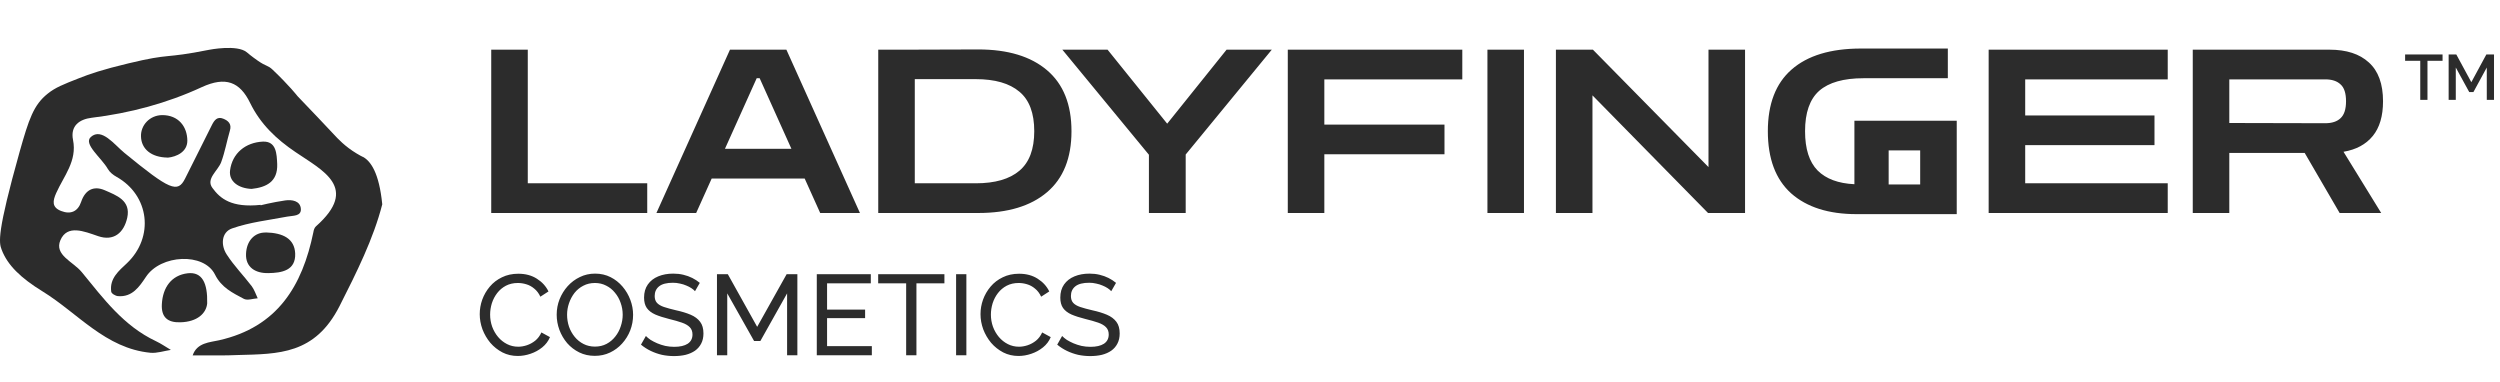
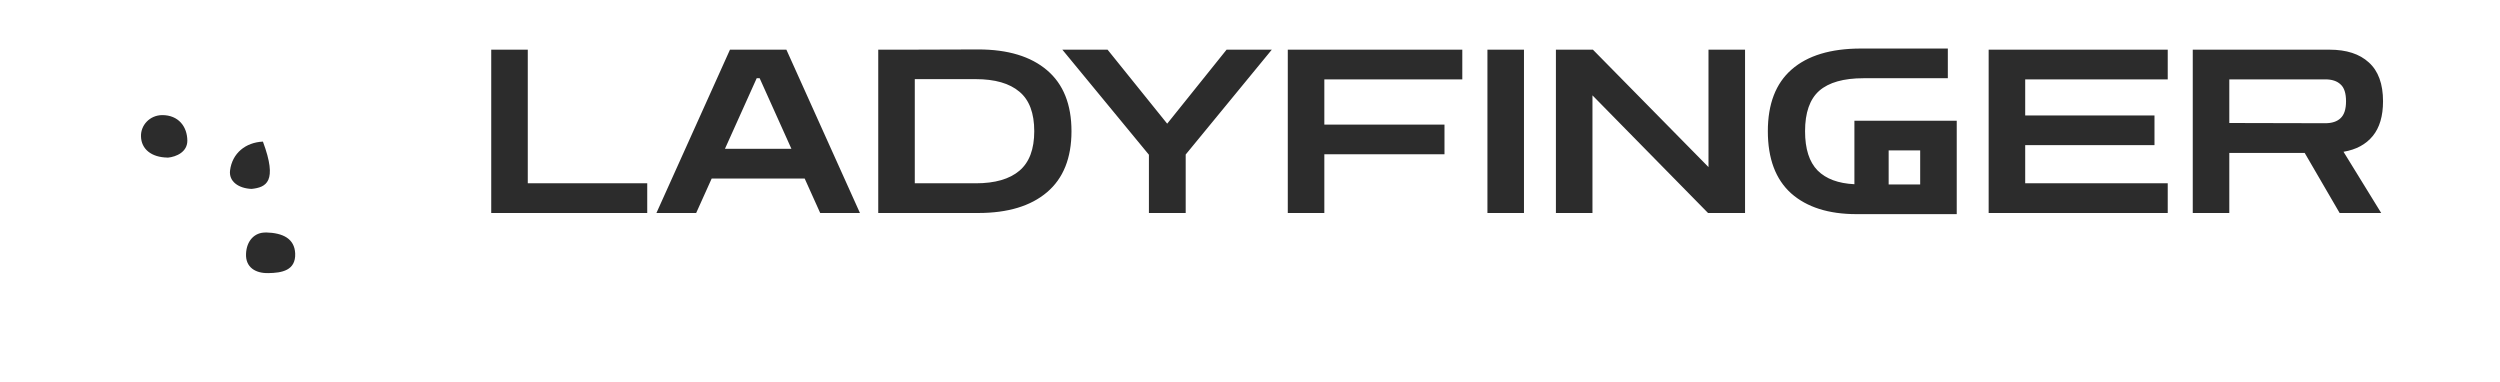
<svg xmlns="http://www.w3.org/2000/svg" fill="none" viewBox="0 0 1878 287" height="287" width="1878">
  <path fill="#2C2C2C" d="M369.011 160V37.315H396.465V137.694H486.205V160H369.011ZM493.103 160L548.354 37.315H590.737L645.988 160H616.131L604.463 134.09H534.628L522.96 160H493.103ZM544.58 111.784H594.511L570.661 58.764H568.43L544.58 111.784ZM659.737 160V37.315H679.985L734.892 37.144C757.084 37.144 774.3 42.348 786.54 52.758C798.78 63.168 804.9 78.439 804.9 98.572C804.9 118.705 798.78 133.976 786.54 144.386C774.3 154.795 757.084 160 734.892 160H659.737ZM733.005 59.45H687.191V137.694H733.005C747.418 137.694 758.343 134.548 765.778 128.256C773.214 121.965 776.931 112.07 776.931 98.572C776.931 84.959 773.214 75.064 765.778 68.887C758.343 62.596 747.418 59.45 733.005 59.45ZM863.064 160V116.245L798.033 37.315H832.007L876.791 92.909L921.404 37.315H955.378L890.69 116.074V160H863.064ZM967.388 160V37.315H1098.48V59.621H994.842V93.596H1085.1V115.902H994.842V160H967.388ZM1117.36 160V37.315H1144.81V160H1117.36ZM1168.8 160V37.315H1196.6L1283.42 125.511V37.315H1310.88V160H1283.08L1196.26 71.633V160H1168.8ZM1394.57 160.858C1373.64 160.858 1357.28 155.653 1345.5 145.244C1333.83 134.719 1328 119.162 1328 98.572C1328 78.096 1333.94 62.653 1345.84 52.243C1357.85 41.719 1375.24 36.457 1398 36.457H1463.21V58.764H1399.89C1384.91 58.764 1373.81 61.909 1366.6 68.201C1359.51 74.492 1355.96 84.616 1355.96 98.572C1355.96 111.841 1359.11 121.679 1365.4 128.085C1371.69 134.376 1380.9 137.808 1393.03 138.38V90.679H1469.9V160.858H1394.57ZM1418.76 138.552H1442.44V112.985H1418.76V138.552ZM1493.88 160V37.315H1628.4V59.621H1521.33V86.732H1618.45V109.039H1521.33V137.694H1628.4V160H1493.88ZM1647.2 160V37.315H1749.98C1762.68 37.315 1772.52 40.518 1779.49 46.924C1786.59 53.33 1790.13 63.053 1790.13 76.094C1790.13 87.19 1787.56 95.884 1782.41 102.175C1777.26 108.467 1769.94 112.413 1760.45 114.015L1788.76 160H1757.53L1731.28 114.873H1674.65V160H1647.2ZM1746.72 59.621H1674.65V92.395L1746.72 92.566C1751.75 92.566 1755.59 91.308 1758.22 88.791C1760.96 86.275 1762.34 82.042 1762.34 76.094C1762.34 70.031 1760.96 65.799 1758.22 63.397C1755.59 60.88 1751.75 59.621 1746.72 59.621Z" />
-   <path fill="#2C2C2C" d="M360.373 236C360.373 232.283 361.002 228.651 362.261 225.105C363.576 221.501 365.464 218.241 367.923 215.324C370.44 212.35 373.5 210.005 377.103 208.289C380.706 206.516 384.796 205.629 389.371 205.629C394.805 205.629 399.466 206.888 403.356 209.404C407.245 211.864 410.133 215.038 412.021 218.927L405.93 222.874C404.728 220.3 403.184 218.27 401.297 216.783C399.466 215.238 397.465 214.152 395.291 213.522C393.175 212.893 391.087 212.579 389.028 212.579C385.654 212.579 382.651 213.265 380.02 214.638C377.446 216.01 375.273 217.841 373.5 220.128C371.727 222.416 370.382 224.99 369.467 227.85C368.609 230.653 368.18 233.484 368.18 236.343C368.18 239.489 368.695 242.521 369.725 245.438C370.811 248.355 372.299 250.928 374.186 253.159C376.073 255.39 378.304 257.163 380.878 258.478C383.452 259.794 386.254 260.451 389.286 260.451C391.402 260.451 393.575 260.08 395.806 259.336C398.037 258.593 400.124 257.449 402.069 255.904C404.014 254.303 405.558 252.244 406.702 249.727L413.136 253.245C411.878 256.276 409.933 258.85 407.302 260.966C404.671 263.082 401.726 264.684 398.466 265.771C395.263 266.857 392.088 267.401 388.942 267.401C384.767 267.401 380.935 266.514 377.446 264.741C373.957 262.911 370.926 260.509 368.352 257.534C365.835 254.503 363.862 251.129 362.432 247.411C361.06 243.636 360.373 239.832 360.373 236ZM446.838 267.315C442.549 267.315 438.659 266.457 435.17 264.741C431.682 263.025 428.65 260.709 426.076 257.792C423.56 254.818 421.615 251.5 420.242 247.84C418.87 244.122 418.183 240.319 418.183 236.429C418.183 232.368 418.898 228.508 420.328 224.847C421.815 221.129 423.846 217.841 426.42 214.981C429.051 212.064 432.11 209.776 435.599 208.117C439.088 206.402 442.892 205.544 447.01 205.544C451.3 205.544 455.189 206.43 458.678 208.203C462.167 209.976 465.17 212.35 467.686 215.324C470.203 218.298 472.147 221.616 473.52 225.276C474.893 228.937 475.579 232.683 475.579 236.515C475.579 240.576 474.864 244.465 473.434 248.183C472.004 251.844 469.974 255.132 467.343 258.049C464.769 260.909 461.738 263.168 458.249 264.827C454.76 266.486 450.956 267.315 446.838 267.315ZM425.991 236.429C425.991 239.518 426.477 242.521 427.449 245.438C428.479 248.297 429.908 250.843 431.739 253.073C433.569 255.304 435.771 257.077 438.345 258.392C440.919 259.708 443.778 260.366 446.924 260.366C450.184 260.366 453.101 259.679 455.675 258.307C458.249 256.934 460.422 255.104 462.195 252.816C464.026 250.528 465.398 247.954 466.314 245.094C467.286 242.235 467.772 239.346 467.772 236.429C467.772 233.341 467.257 230.367 466.228 227.507C465.255 224.647 463.826 222.102 461.938 219.871C460.108 217.583 457.906 215.81 455.332 214.552C452.815 213.236 450.013 212.579 446.924 212.579C443.664 212.579 440.747 213.265 438.173 214.638C435.599 215.953 433.397 217.755 431.567 220.043C429.794 222.331 428.421 224.904 427.449 227.764C426.477 230.567 425.991 233.455 425.991 236.429ZM522.083 218.756C521.397 217.955 520.482 217.183 519.338 216.439C518.194 215.696 516.907 215.038 515.477 214.466C514.047 213.837 512.474 213.351 510.759 213.008C509.1 212.607 507.355 212.407 505.525 212.407C500.835 212.407 497.375 213.294 495.144 215.067C492.914 216.84 491.798 219.271 491.798 222.359C491.798 224.533 492.37 226.248 493.514 227.507C494.658 228.765 496.402 229.795 498.748 230.595C501.15 231.396 504.181 232.225 507.842 233.083C512.074 233.998 515.735 235.114 518.823 236.429C521.912 237.745 524.285 239.518 525.944 241.748C527.603 243.922 528.432 246.839 528.432 250.499C528.432 253.416 527.86 255.962 526.716 258.135C525.629 260.251 524.085 262.024 522.083 263.454C520.082 264.827 517.736 265.856 515.048 266.543C512.36 267.172 509.443 267.487 506.297 267.487C503.209 267.487 500.177 267.172 497.203 266.543C494.286 265.856 491.512 264.884 488.881 263.626C486.25 262.368 483.791 260.795 481.503 258.907L485.192 252.387C486.107 253.359 487.28 254.332 488.71 255.304C490.197 256.219 491.855 257.077 493.686 257.878C495.573 258.678 497.604 259.336 499.777 259.851C501.95 260.308 504.181 260.537 506.469 260.537C510.816 260.537 514.19 259.765 516.593 258.221C518.995 256.619 520.196 254.303 520.196 251.272C520.196 248.984 519.51 247.153 518.137 245.781C516.821 244.408 514.848 243.264 512.217 242.349C509.586 241.434 506.383 240.519 502.608 239.604C498.49 238.574 495.03 237.459 492.227 236.258C489.425 234.999 487.308 233.369 485.878 231.367C484.506 229.366 483.819 226.763 483.819 223.56C483.819 219.671 484.763 216.382 486.651 213.694C488.538 211.006 491.14 208.975 494.458 207.603C497.775 206.23 501.521 205.544 505.697 205.544C508.442 205.544 510.987 205.83 513.332 206.402C515.735 206.973 517.965 207.774 520.024 208.804C522.083 209.833 523.971 211.063 525.687 212.493L522.083 218.756ZM591.265 266.886V220.386L571.189 256.162H566.471L546.309 220.386V266.886H538.588V205.973H546.738L568.787 245.523L590.922 205.973H598.987V266.886H591.265ZM654.926 260.023V266.886H613.573V205.973H654.154V212.836H621.295V232.569H649.864V239.003H621.295V260.023H654.926ZM709.445 212.836H688.426V266.886H680.704V212.836H659.685V205.973H709.445V212.836ZM718.218 266.886V205.973H725.94V266.886H718.218ZM736.558 236C736.558 232.283 737.187 228.651 738.445 225.105C739.761 221.501 741.648 218.241 744.108 215.324C746.624 212.35 749.684 210.005 753.288 208.289C756.891 206.516 760.98 205.629 765.556 205.629C770.99 205.629 775.651 206.888 779.54 209.404C783.43 211.864 786.318 215.038 788.206 218.927L782.114 222.874C780.913 220.3 779.369 218.27 777.481 216.783C775.651 215.238 773.649 214.152 771.476 213.522C769.36 212.893 767.272 212.579 765.213 212.579C761.838 212.579 758.836 213.265 756.205 214.638C753.631 216.01 751.457 217.841 749.684 220.128C747.911 222.416 746.567 224.99 745.652 227.85C744.794 230.653 744.365 233.484 744.365 236.343C744.365 239.489 744.88 242.521 745.909 245.438C746.996 248.355 748.483 250.928 750.371 253.159C752.258 255.39 754.489 257.163 757.063 258.478C759.636 259.794 762.439 260.451 765.47 260.451C767.587 260.451 769.76 260.08 771.991 259.336C774.221 258.593 776.309 257.449 778.254 255.904C780.198 254.303 781.742 252.244 782.886 249.727L789.321 253.245C788.063 256.276 786.118 258.85 783.487 260.966C780.856 263.082 777.91 264.684 774.65 265.771C771.447 266.857 768.273 267.401 765.127 267.401C760.952 267.401 757.12 266.514 753.631 264.741C750.142 262.911 747.11 260.509 744.537 257.534C742.02 254.503 740.047 251.129 738.617 247.411C737.244 243.636 736.558 239.832 736.558 236ZM834.761 218.756C834.074 217.955 833.159 217.183 832.015 216.439C830.871 215.696 829.584 215.038 828.155 214.466C826.725 213.837 825.152 213.351 823.436 213.008C821.777 212.607 820.033 212.407 818.202 212.407C813.512 212.407 810.052 213.294 807.821 215.067C805.591 216.84 804.476 219.271 804.476 222.359C804.476 224.533 805.047 226.248 806.191 227.507C807.335 228.765 809.08 229.795 811.425 230.595C813.827 231.396 816.858 232.225 820.519 233.083C824.751 233.998 828.412 235.114 831.5 236.429C834.589 237.745 836.963 239.518 838.621 241.748C840.28 243.922 841.109 246.839 841.109 250.499C841.109 253.416 840.537 255.962 839.393 258.135C838.307 260.251 836.762 262.024 834.761 263.454C832.759 264.827 830.414 265.856 827.726 266.543C825.037 267.172 822.12 267.487 818.975 267.487C815.886 267.487 812.855 267.172 809.88 266.543C806.964 265.856 804.19 264.884 801.559 263.626C798.928 262.368 796.468 260.795 794.18 258.907L797.869 252.387C798.785 253.359 799.957 254.332 801.387 255.304C802.874 256.219 804.533 257.077 806.363 257.878C808.25 258.678 810.281 259.336 812.454 259.851C814.628 260.308 816.858 260.537 819.146 260.537C823.493 260.537 826.868 259.765 829.27 258.221C831.672 256.619 832.873 254.303 832.873 251.272C832.873 248.984 832.187 247.153 830.814 245.781C829.499 244.408 827.525 243.264 824.894 242.349C822.263 241.434 819.06 240.519 815.285 239.604C811.167 238.574 807.707 237.459 804.904 236.258C802.102 234.999 799.986 233.369 798.556 231.367C797.183 229.366 796.497 226.763 796.497 223.56C796.497 219.671 797.44 216.382 799.328 213.694C801.215 211.006 803.818 208.975 807.135 207.603C810.452 206.23 814.199 205.544 818.374 205.544C821.119 205.544 823.665 205.83 826.01 206.402C828.412 206.973 830.643 207.774 832.702 208.804C834.761 209.833 836.648 211.063 838.364 212.493L834.761 218.756Z" />
-   <path fill="#2C2C2C" d="M195.809 154.268C195.366 154.268 204.672 151.973 214.201 150.567C219.224 149.826 225.724 150.789 226.019 157.081C226.241 162.56 220.11 161.893 215.826 162.708C201.866 165.373 187.61 166.928 174.314 171.592C166.19 174.479 165.746 184.251 170.326 191.21C175.792 199.649 182.957 206.978 189.087 214.974C191.082 217.639 192.116 220.97 193.593 224.079C190.047 224.301 185.763 225.93 183.104 224.449C174.758 220.008 166.337 216.01 161.536 206.312C153.263 189.507 120.69 191.136 109.61 208.015C104.661 215.418 99.343 223.339 88.633 222.451C86.712 222.303 83.684 220.526 83.536 219.045C82.207 209.125 89.298 203.425 95.428 197.65C115.962 178.032 112.269 146.791 87.599 132.873C85.013 131.467 82.428 129.394 81.025 126.951C76.298 118.586 62.337 108.147 68.246 102.891C76.371 95.636 85.9 108.665 93.508 114.884C127.485 142.645 133.468 145.385 139.082 134.058C145.655 120.658 152.599 107.407 159.172 93.933C161.093 90.084 163.309 87.419 167.593 89.121C171.434 90.602 174.241 93.119 172.69 98.153C170.4 106 168.996 114.07 166.19 121.695C163.826 128.284 154.371 134.28 159.616 141.239C165.451 149.234 173.945 156.193 195.809 153.898V154.268Z" />
-   <path fill="#2C2C2C" d="M155.635 227.922C154.962 235.273 148.3 241.815 135.427 242.109C125.847 242.403 121.056 238.213 121.58 228.51C122.254 215.941 128.766 206.753 140.965 205.283C151.893 204.033 156.009 212.633 155.635 227.849V227.922Z" />
-   <path fill="#2C2C2C" d="M189.007 141.905C179.319 141.536 171.777 136.376 172.812 128.047C174.439 115.074 184.496 106.966 197.511 106.376C207.716 106.008 207.864 115.738 208.234 123.182C208.751 136.598 199.951 140.725 189.007 141.905Z" />
+   <path fill="#2C2C2C" d="M189.007 141.905C179.319 141.536 171.777 136.376 172.812 128.047C174.439 115.074 184.496 106.966 197.511 106.376C208.751 136.598 199.951 140.725 189.007 141.905Z" />
  <path fill="#2C2C2C" d="M199.483 174.6C212.943 174.896 221.215 179.483 221.741 190.359C222.267 203.306 211.589 205.008 201.588 205.156C191.888 205.377 184.368 200.79 184.819 190.655C185.195 180.889 191.211 174.526 199.558 174.674L199.483 174.6Z" />
  <path fill="#2C2C2C" d="M125.939 118.375C113.685 118.226 106.139 111.963 105.914 102.494C105.615 94.218 112.34 86.539 121.904 86.465C133.933 86.465 140.658 94.964 140.732 105.7C140.732 113.976 132.812 117.778 125.939 118.449V118.375Z" />
-   <path fill="#2C2C2C" d="M272.494 117.84C271.531 117.322 270.199 116.73 267.83 115.251C259.095 110.001 253.765 104.159 250.73 100.905C243.994 93.584 234.74 84.044 223.488 72.212C223.34 71.99 217.048 64.003 204.908 52.466C201.133 48.843 200.244 50.174 193.656 45.589C189.288 42.557 185.735 39.599 185.439 39.303C178.258 33.239 157.235 37.38 157.235 37.38C121.703 44.48 129.697 39.599 96.238 47.66C77.065 52.245 67.368 55.572 59.373 58.752C47.455 63.411 41.532 65.778 35.833 70.363C25.247 78.793 21.694 89.442 14.735 114.068C-2.365 175.004 -0.81 182.178 1.188 187.428C5.63 199.26 15.697 208.874 31.909 218.857C58.41 235.127 79.212 261.749 113.042 265.003C118.001 265.447 123.257 263.598 128.365 262.859C124.59 260.64 121.036 258.126 117.113 256.277C92.906 244.888 77.731 224.33 61.371 204.363C54.931 196.524 40.57 191.569 45.382 180.403C50.564 168.496 63.074 173.747 73.66 177.371C85.43 181.438 93.055 174.856 95.572 163.616C98.459 150.526 87.429 146.755 78.694 142.909C70.477 139.36 64.036 142.466 60.927 151.709C58.559 158.735 53.229 161.323 45.974 158.513C38.645 155.703 39.682 150.748 42.199 145.054C47.899 132.26 58.04 120.946 54.857 105.12C52.71 94.471 59.743 89.59 68.774 88.481C97.57 85.005 125.478 77.536 151.535 65.482C169.523 57.199 180.183 61.489 187.882 77.314C195.655 93.214 207.499 104.454 221.934 114.216C242.291 128.119 270.125 140.986 237.331 170.049C236.221 171.011 235.629 172.86 235.407 174.413C227.116 214.79 208.461 245.702 164.564 255.611C157.901 257.164 147.908 257.312 144.725 267C151.757 267 158.864 267 165.822 267C170.042 267 174.187 266.852 178.407 266.704C209.349 265.891 236.591 266.334 255.097 229.876C267.904 204.585 280.488 179.441 287.151 153.484C284.782 129.598 278.416 121.02 272.642 117.84H272.494Z" />
-   <path fill="#2C2C2C" d="M1834.85 45.672H1823.52V75H1818.1V45.672H1806.72V40.92H1834.85V45.672ZM1868.07 75V50.712L1858.04 69.144H1854.87L1844.79 50.712V75H1839.42V40.92H1845.18L1856.46 61.752L1867.74 40.92H1873.5V75H1868.07Z" />
</svg>